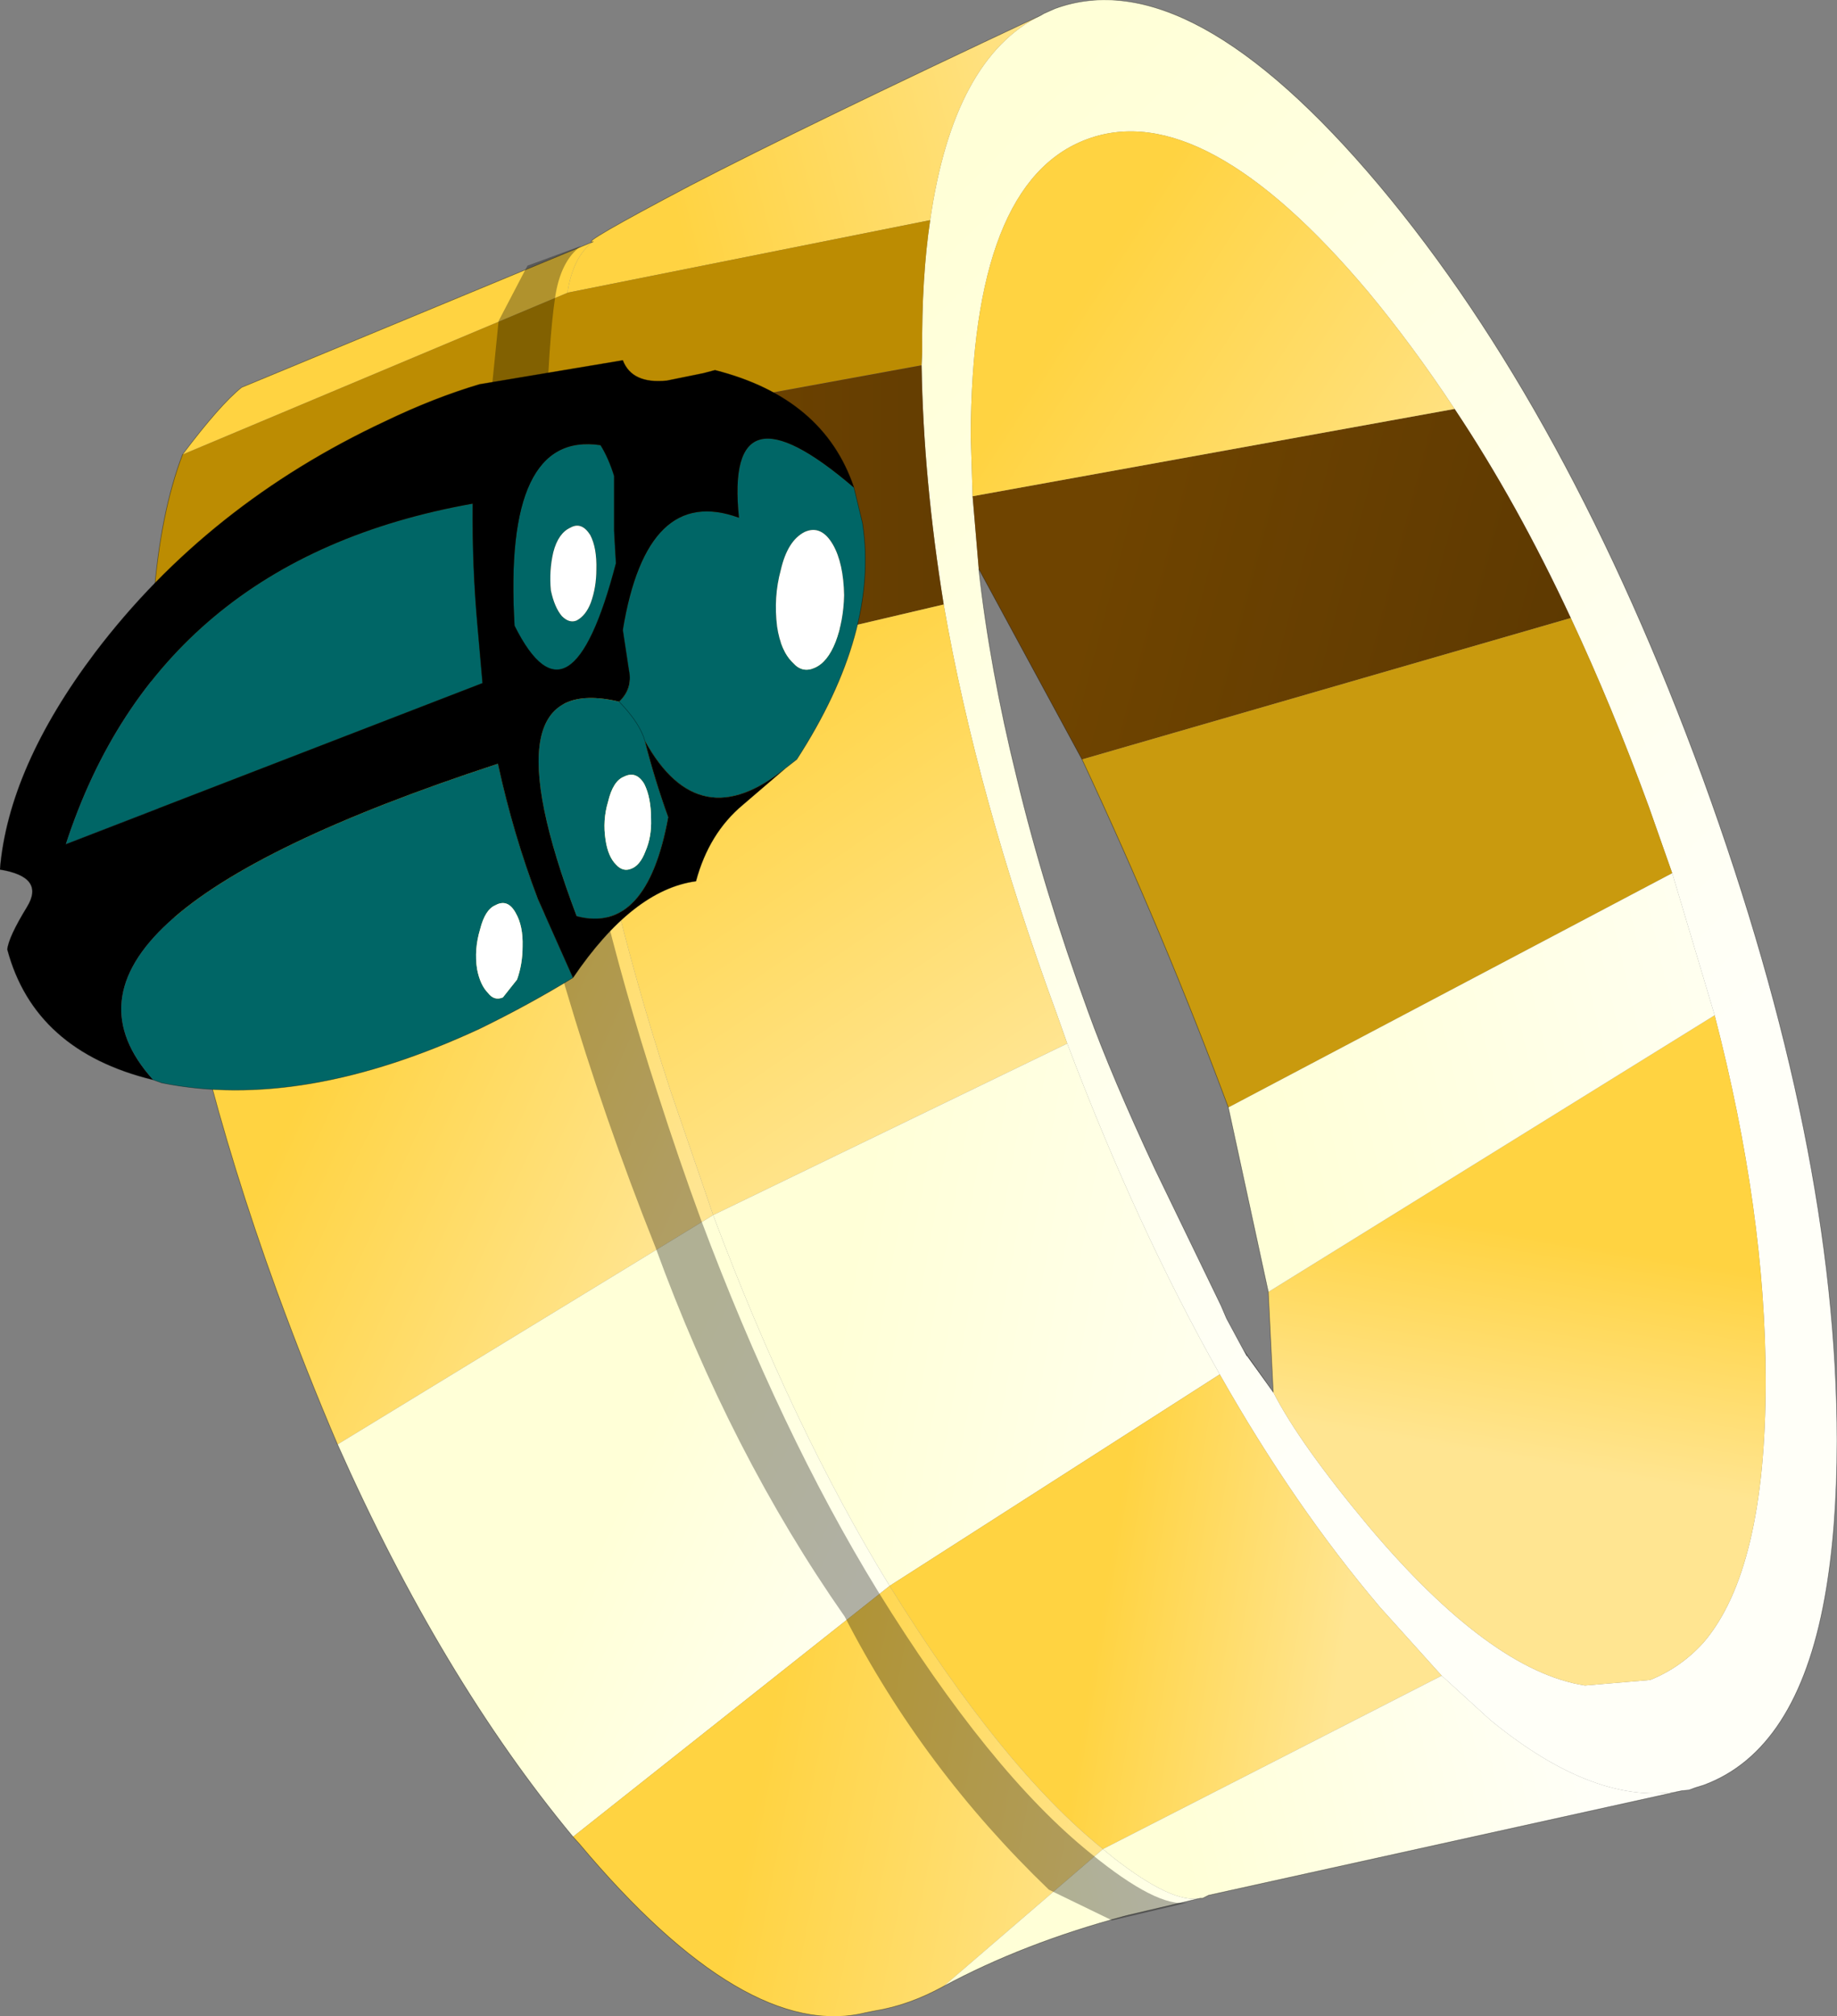
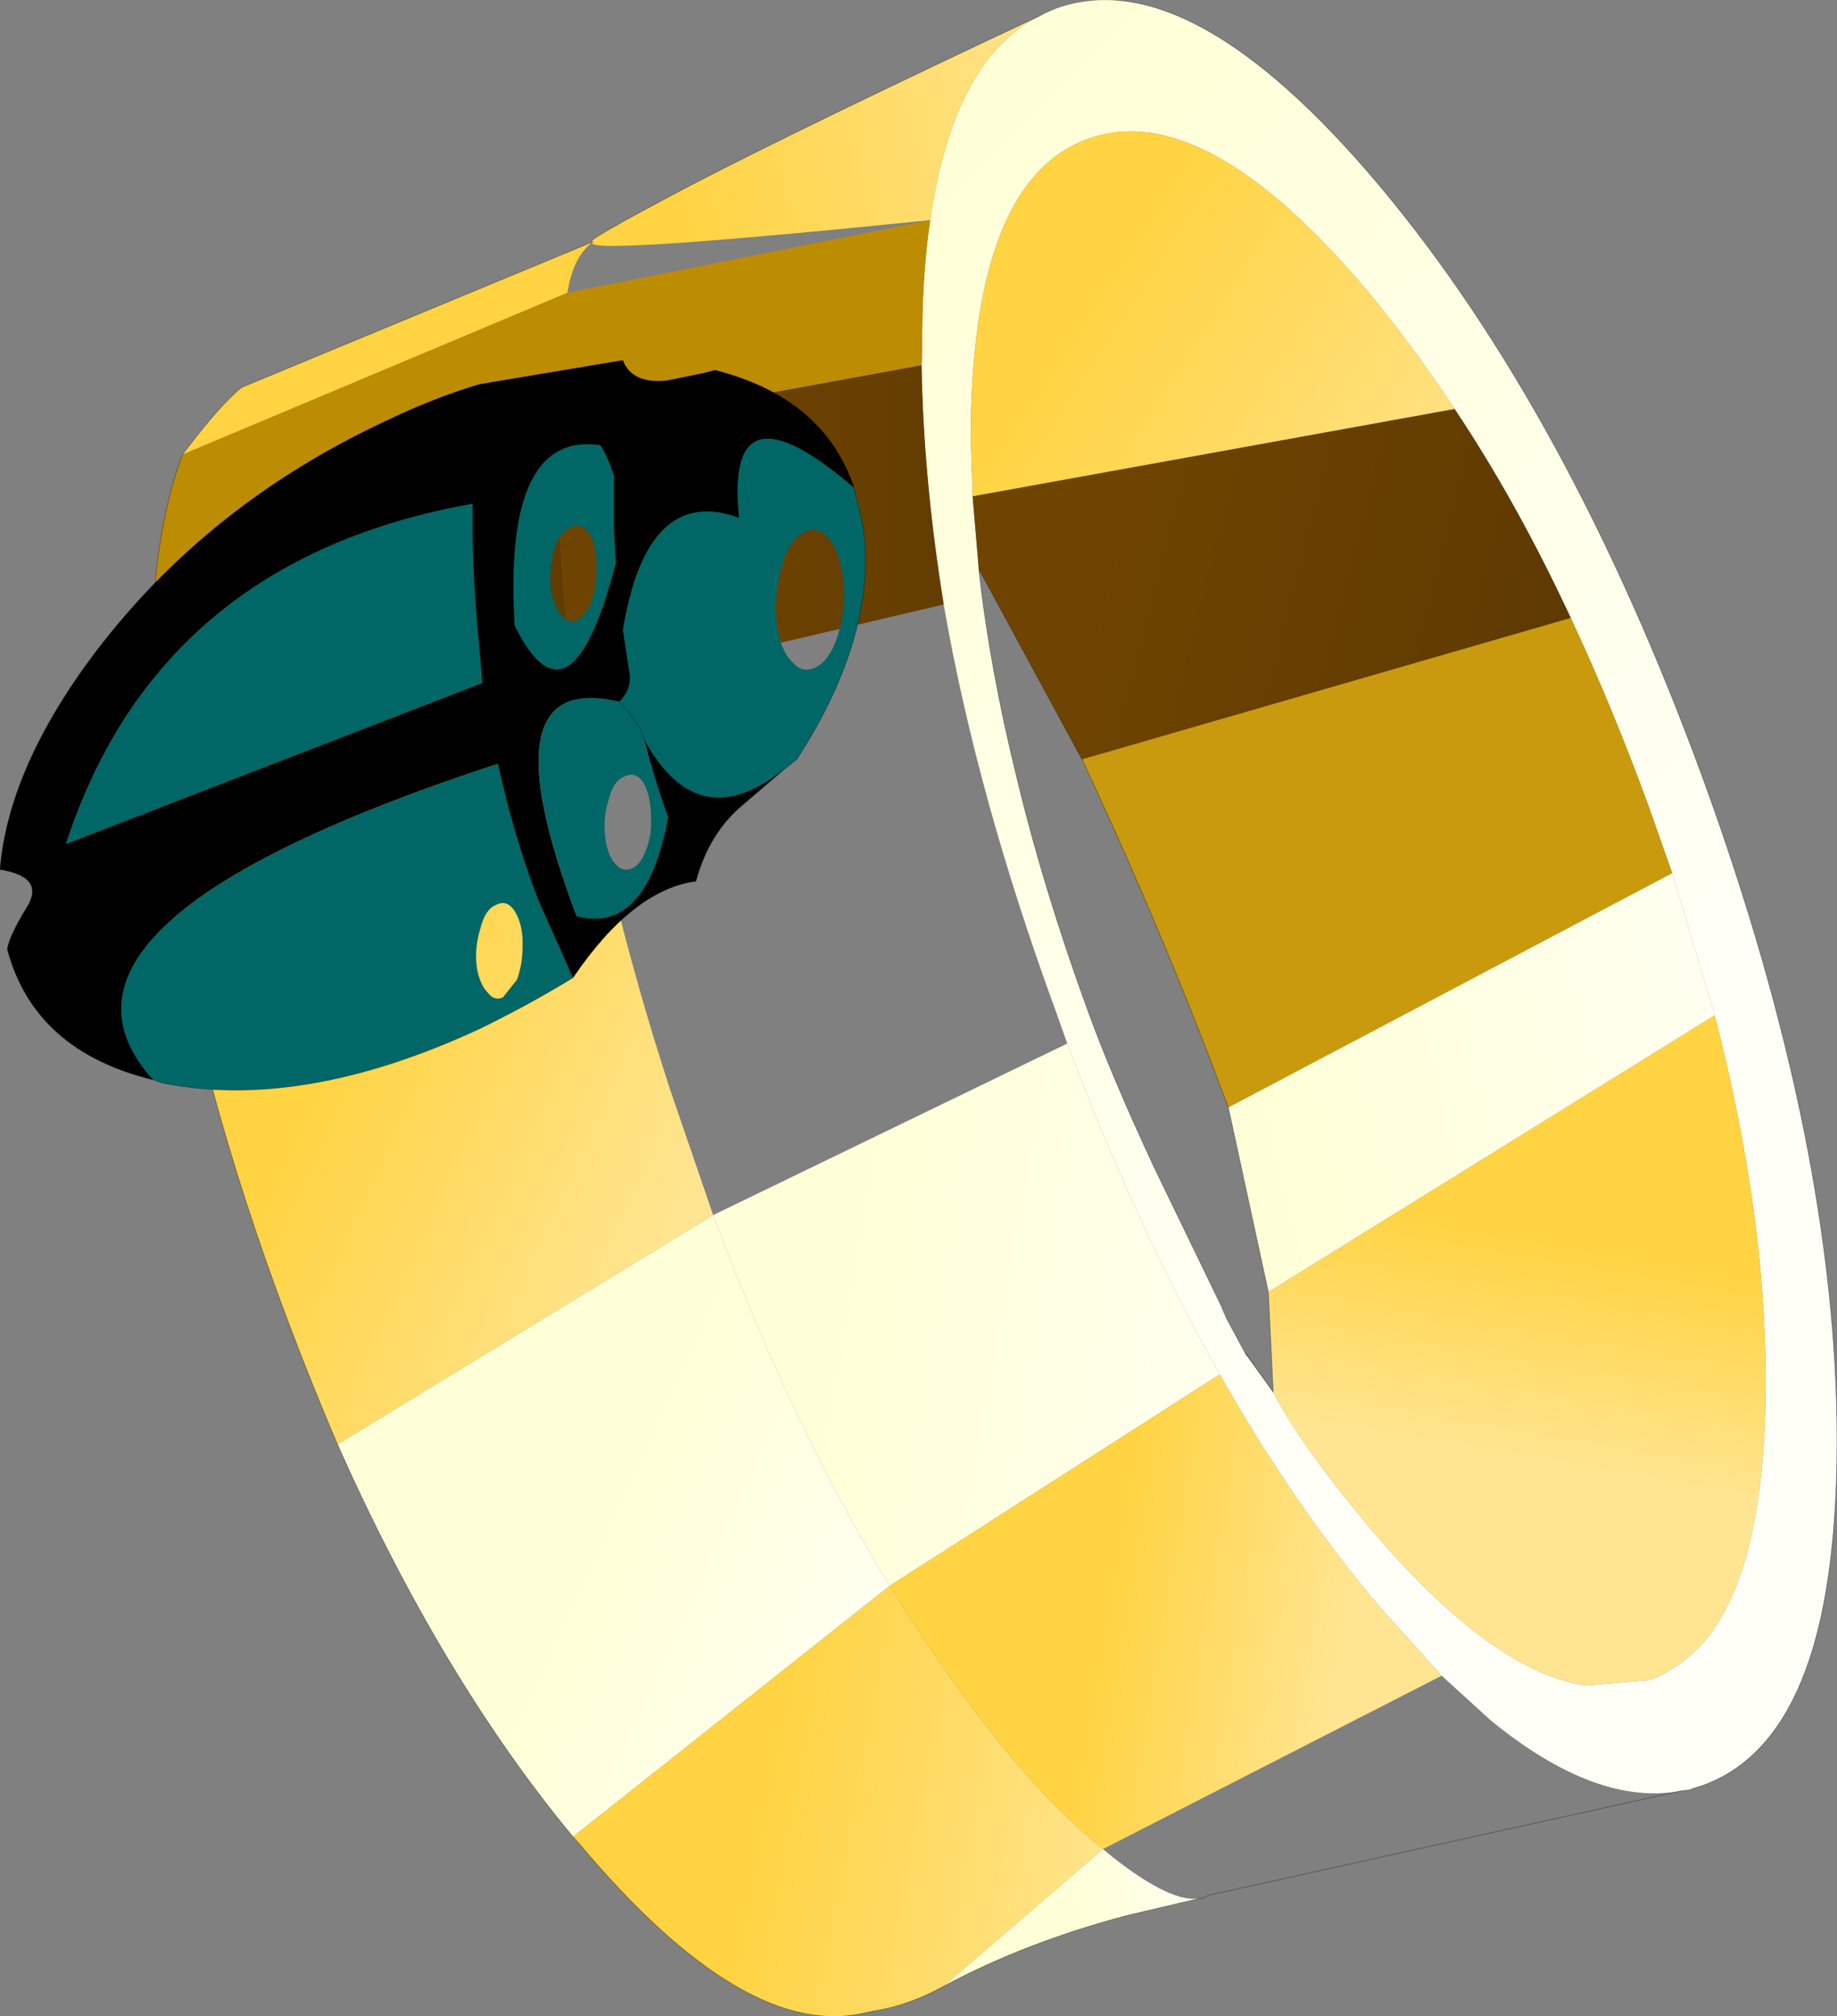
<svg xmlns="http://www.w3.org/2000/svg" xmlns:xlink="http://www.w3.org/1999/xlink" width="149.4px" height="163.95px">
  <rect width="100%" height="100%" fill="#808080" stroke="none" />
  <g transform="matrix(1, 0, 0, 1, -161.85, -99.5)">
    <use xlink:href="#object-0" width="149.4" height="163.95" transform="matrix(1, 0, 0, 1, 161.85, 99.5)" />
  </g>
  <defs>
    <g transform="matrix(1, 0, 0, 1, -161.85, -99.5)" id="object-0">
      <path fill-rule="evenodd" fill="url(#gradient-L4cd8354fef8bdb69137336dc401983c9)" stroke="none" d="M247.2 100.4L247.65 100.2Q258.55 96.2 274 114.55Q289.4 132.9 300.35 162.8Q311.25 192.75 311.25 216.65Q311.25 223.95 310.25 229.45Q308 241.85 300.4 244.65L299.75 244.85L299.2 245.05L298.65 245.1Q291.7 246.45 283.05 239.35L279.1 235.75L274.1 230.2Q267.1 221.95 261.05 211.25Q254.3 199.3 248.65 184.35L247.8 181.95Q241.3 164.25 238.6 148.65Q236.95 138.45 236.8 129.2L236.85 128.1Q236.8 122.1 237.5 117.4Q239.4 104.25 246.5 100.75L246.75 100.6L247.2 100.4M265.4 212.7Q267.55 216.9 273.15 223.6Q283.05 235.35 290.75 236.55L296.05 236.1Q298.55 235.1 300.4 233.05Q305.45 227.15 305.45 211.8Q305.45 198.05 301.3 182.05L297.85 170.5L295.95 165.1Q292.95 156.9 289.6 149.75Q285.25 140.4 280.15 132.75Q276.75 127.6 273.1 123.2Q259.75 107.35 250.3 110.8Q240.85 114.25 240.8 135L240.95 139.85L241.45 145.75Q242.35 153.85 244.55 162.75Q246.75 171.9 250.35 181.75Q252.25 187 255.8 194.6L261.15 205.65L261.6 206.7L263 209.3L263.25 209.75L265.4 212.7" />
-       <path fill-rule="evenodd" fill="url(#gradient-L9952348b9c31af63a4fd7bdfb4d5c963)" stroke="none" d="M246.5 100.75Q239.4 104.25 237.5 117.4L208 123.3Q208.45 120.35 210.1 119.15Q208.75 119.45 217.95 114.6Q227.2 109.8 246.5 100.75" />
+       <path fill-rule="evenodd" fill="url(#gradient-L9952348b9c31af63a4fd7bdfb4d5c963)" stroke="none" d="M246.5 100.75Q239.4 104.25 237.5 117.4Q208.45 120.35 210.1 119.15Q208.75 119.45 217.95 114.6Q227.2 109.8 246.5 100.75" />
      <path fill-rule="evenodd" fill="#bc8c02" stroke="none" d="M237.5 117.4Q236.8 122.1 236.85 128.1L236.8 129.2L207.25 134.6L174.35 148.15Q174.9 141.15 176.7 136.45L208 123.3L237.5 117.4" />
      <path fill-rule="evenodd" fill="url(#gradient-Lb1317eaa63c22ad4ded8768e00256091)" stroke="none" d="M236.8 129.2Q236.95 138.45 238.6 148.65L208.6 155.7Q207.1 144.7 207.25 134.6L236.8 129.2" />
-       <path fill-rule="evenodd" fill="url(#gradient-L7fe9ba504f2b20b247dd5229552f4b18)" stroke="none" d="M238.6 148.65Q241.3 164.25 247.8 181.95L248.65 184.35L219.85 198.3L216.35 188.1Q210.8 171.05 208.6 155.7L238.6 148.65" />
      <path fill-rule="evenodd" fill="url(#gradient-Lccaaea443982e459a95b2839619cbd70)" stroke="none" d="M248.65 184.35Q254.3 199.3 261.05 211.25L234.2 228.45Q226.35 215.65 219.85 198.3L248.65 184.35" />
      <path fill-rule="evenodd" fill="url(#gradient-L02585edbd9563d7357da55b3983b0880)" stroke="none" d="M261.05 211.25Q267.1 221.95 274.1 230.2L279.1 235.75L251.55 249.85Q243.35 243.25 234.2 228.45L261.05 211.25" />
-       <path fill-rule="evenodd" fill="url(#gradient-L0bd1cc405ffbdbee25ade07136020a8c)" stroke="none" d="M279.1 235.75L283.05 239.35Q291.7 246.45 298.65 245.1L260.15 253.6L259.65 253.85L259.45 253.85Q257.2 254.3 252.4 250.55L251.55 249.85L279.1 235.75" />
      <path fill-rule="evenodd" fill="url(#gradient-L1a1bd07e45c826e694122551cd6abfb7)" stroke="none" d="M301.3 182.05Q305.45 198.05 305.45 211.8Q305.45 227.15 300.4 233.05Q298.55 235.1 296.05 236.1L290.75 236.55Q283.05 235.35 273.15 223.6Q267.55 216.9 265.4 212.7L265 204.55L301.3 182.05" />
      <path fill-rule="evenodd" fill="url(#gradient-L9bcdd5f9539671e0619a32f0bc7aaa48)" stroke="none" d="M241.45 145.75L240.95 139.85L280.15 132.75Q285.25 140.4 289.6 149.75L249.85 161.25L241.45 145.75" />
      <path fill-rule="evenodd" fill="url(#gradient-L730f7ff50c18605130f0df836e87b189)" stroke="none" d="M240.95 139.85L240.8 135Q240.85 114.25 250.3 110.8Q259.75 107.35 273.1 123.2Q276.75 127.6 280.15 132.75L240.95 139.85" />
      <path fill-rule="evenodd" fill="#c99a0e" stroke="none" d="M289.6 149.75Q292.95 156.9 295.95 165.1L297.85 170.5L261.75 189.55Q256.5 175.45 249.85 161.25L289.6 149.75" />
      <path fill-rule="evenodd" fill="url(#gradient-L59abb2b4d85086a86bf877222aa8e818)" stroke="none" d="M297.85 170.5L301.3 182.05L265 204.55L261.75 189.55L297.85 170.5" />
      <path fill-rule="evenodd" fill="#ffd341" stroke="none" d="M210.1 119.15Q208.45 120.35 208 123.3L176.7 136.45Q179.75 132.4 181.5 131L210.1 119.15" />
      <path fill-rule="evenodd" fill="url(#gradient-Lb39848878a0b61e2d19e28192e3a44ff)" stroke="none" d="M207.25 134.6Q207.1 144.7 208.6 155.7L175 167.4Q174.15 160.6 174.15 154.2L174.35 148.15L207.25 134.6" />
      <path fill-rule="evenodd" fill="url(#gradient-L6e66d292c7e4e839a197af503d1ecb37)" stroke="none" d="M175 167.4L208.6 155.7Q210.8 171.05 216.35 188.1L219.85 198.3L189.3 216.95Q186.75 211 184.35 204.45Q177.1 184.5 175 167.4" />
      <path fill-rule="evenodd" fill="url(#gradient-L246cd9d3435a624b4b539a5c0e443929)" stroke="none" d="M189.3 216.95L219.85 198.3Q226.35 215.65 234.2 228.45L208.45 248.85Q197.75 235.95 189.3 216.95" />
      <path fill-rule="evenodd" fill="url(#gradient-Lfd569169c9d1ec0d4d7af5fba2a6c1d5)" stroke="none" d="M232.25 263.15Q222.5 265.55 208.95 249.4L208.45 248.85L234.2 228.45Q243.35 243.25 251.55 249.85L238.6 261Q235.8 262.55 233 263L232.25 263.15" />
      <path fill-rule="evenodd" fill="url(#gradient-Lc753902cf8832ec3d7728665a1fc6962)" stroke="none" d="M238.6 261L251.55 249.85L252.4 250.55Q257.2 254.3 259.45 253.85L253.7 255.2L253.3 255.3Q245.1 257.5 238.6 261" />
      <path fill="none" stroke="#000000" stroke-opacity="0.4" stroke-width="0.05" stroke-linecap="round" stroke-linejoin="round" d="M299.75 244.85L300.4 244.65Q308 241.85 310.25 229.45Q311.25 223.95 311.25 216.65Q311.25 192.75 300.35 162.8Q289.4 132.9 274 114.55Q258.55 96.2 247.65 100.2L247.2 100.4L246.75 100.6L246.5 100.75Q227.2 109.8 217.95 114.6Q208.75 119.45 210.1 119.15L181.5 131Q179.75 132.4 176.7 136.45Q174.9 141.15 174.35 148.15L174.15 154.2Q174.15 160.6 175 167.4Q177.1 184.5 184.35 204.45Q186.75 211 189.3 216.95Q197.75 235.95 208.45 248.85L208.95 249.4Q222.5 265.55 232.25 263.15L233 263Q235.8 262.55 238.6 261Q245.1 257.5 253.3 255.3L253.7 255.2L259.45 253.85L259.65 253.85L260.15 253.6L298.65 245.1L299.2 245.05L299.75 244.85M263.25 209.75L263 209.3L261.6 206.7L261.15 205.65L255.8 194.6Q252.25 187 250.35 181.75Q246.75 171.9 244.55 162.75Q242.35 153.85 241.45 145.75L249.85 161.25Q256.5 175.45 261.75 189.55L265 204.55L265.4 212.7L263 209.3" />
-       <path fill-rule="evenodd" fill="#000000" fill-opacity="0.31" stroke="none" d="M207.6 156.05Q209.8 171.4 215.35 188.45Q217.05 193.75 218.85 198.65Q225.35 216 233.2 228.8Q242.35 243.6 250.55 250.2Q256 254.65 258.45 254.2L252.3 255.65L247.15 253.15Q236.9 243.3 230.55 230.95Q221.25 217.65 215.15 200.9Q206.85 180.1 202.45 157.95L201.25 137L202.4 125.6L204.75 121.1L209.1 119.5Q207.45 120.7 207 123.65Q206.45 127.35 206.25 134.95Q206.1 145.05 207.6 156.05" />
      <path fill-rule="evenodd" fill="#006666" stroke="none" d="M231.3 139.15L232 142.05Q233.35 150.9 226.65 161.25L225.75 161.95Q218.7 167.7 214.3 159.75Q213.9 158.3 212.2 156.55Q213.3 155.5 213 154.05L212.5 150.75Q214.45 138.85 221.95 141.6Q220.75 130.1 231.3 139.15M212.2 156.55Q213.9 158.3 214.3 159.75Q215.1 162.9 216.2 165.95Q214.45 175.5 208.75 174Q201.15 153.95 212.2 156.55M208.45 179Q204.85 181.2 200.85 183.15Q186.4 189.85 175 187.55L174.3 187.3Q162.8 174.55 202.35 161.6Q203.6 167.35 205.6 172.6L208.45 179M226.35 153.4Q227.1 154.25 228.1 153.8Q229.15 153.35 229.8 151.7Q230.45 150 230.5 147.9Q230.45 145.3 229.6 143.8Q228.65 142.15 227.3 142.75Q225.9 143.45 225.35 145.85Q224.75 148.05 225.05 150.45Q225.35 152.45 226.35 153.4M211.8 138.2L211.8 142.65L211.95 145.3Q208.25 159.5 203.7 150.4Q202.75 134.5 210.7 135.7Q211.35 136.75 211.8 138.2M210.35 145.8Q210.4 144.05 209.85 143Q209.15 141.9 208.25 142.4Q207.25 142.85 206.85 144.4Q206.5 145.9 206.65 147.5Q206.95 148.9 207.55 149.6Q208.15 150.2 208.75 149.95Q209.5 149.55 209.9 148.5Q210.35 147.25 210.35 145.8M200.7 150.5L201.1 155.05L167.2 168.15Q174.75 145 200.3 140.45Q200.25 145.6 200.7 150.5M211.95 169.8Q212.5 170.4 213.15 170.15Q213.9 169.9 214.35 168.7Q214.85 167.55 214.8 166.1Q214.8 164.35 214.25 163.25Q213.6 162.15 212.6 162.65Q211.7 163 211.3 164.7Q210.85 166.2 211.1 167.8Q211.3 169.15 211.95 169.8M202.15 173.1Q201.3 173.45 200.9 175.05Q200.4 176.7 200.65 178.3Q200.9 179.6 201.55 180.25Q202.05 180.9 202.75 180.6L203.9 179.15Q204.35 177.9 204.35 176.45Q204.4 174.8 203.8 173.75Q203.15 172.55 202.15 173.1" />
      <path fill-rule="evenodd" fill="#000000" stroke="none" d="M231.3 139.15Q220.75 130.1 221.95 141.6Q214.45 138.85 212.5 150.75L213 154.05Q213.3 155.5 212.2 156.55Q201.15 153.95 208.75 174Q207.3 173.6 205.6 172.6Q203.6 167.35 202.35 161.6L201.9 159.45Q208.3 151.3 213 154.05Q208.3 151.3 201.9 159.45L201.1 155.05L200.7 150.5L203.7 150.4Q202.75 134.5 210.7 135.7Q211.35 136.75 211.8 138.2Q211.9 133.55 212.5 128.8L200.85 130.75Q197.15 131.85 193.2 133.75Q178.75 140.5 169.6 152.55Q162.55 161.9 161.85 170.2Q165.55 170.8 164.05 173.25Q162.55 175.7 162.45 176.7Q164.65 184.95 174.3 187.3Q162.8 174.55 202.35 161.6L201.9 159.45L201.1 155.05L167.2 168.15Q174.75 145 200.3 140.45Q200.25 145.6 200.7 150.5L203.7 150.4Q208.25 159.5 211.95 145.3L211.8 142.65L211.8 138.2Q211.9 133.55 212.5 128.8Q213.25 130.75 216.1 130.45L219.05 129.85L220 129.6Q228.85 131.85 231.3 139.15M214.3 159.75Q218.7 167.7 225.75 161.95L222.25 164.95Q219.5 167.25 218.45 171.15Q213.3 171.85 208.45 179L205.6 172.6Q207.3 173.6 208.75 174Q214.45 175.5 216.2 165.95Q217.15 168.65 218.45 171.15Q217.15 168.65 216.2 165.95Q215.1 162.9 214.3 159.75M219.05 129.85Q212.7 132 211.8 142.65Q212.7 132 219.05 129.85M212.5 150.75L211.95 145.3L212.5 150.75M162.45 176.7Q181.8 165.8 201.1 155.05Q181.8 165.8 162.45 176.7M210.7 135.7Q206.25 127.05 200.4 136.4Q200.55 133.6 200.85 130.75Q200.55 133.6 200.4 136.4Q206.25 127.05 210.7 135.7M200.3 140.45L200.4 136.4L200.3 140.45M161.85 170.2L167.2 168.15L161.85 170.2" />
-       <path fill-rule="evenodd" fill="#ffffff" stroke="none" d="M226.35 153.4Q225.35 152.45 225.05 150.45Q224.75 148.05 225.35 145.85Q225.9 143.45 227.3 142.75Q228.65 142.15 229.6 143.8Q230.45 145.3 230.5 147.9Q230.45 150 229.8 151.7Q229.15 153.35 228.1 153.8Q227.1 154.25 226.35 153.4M210.35 145.8Q210.35 147.25 209.9 148.5Q209.5 149.55 208.75 149.95Q208.15 150.2 207.55 149.6Q206.95 148.9 206.65 147.5Q206.5 145.9 206.85 144.4Q207.25 142.85 208.25 142.4Q209.15 141.9 209.85 143Q210.4 144.05 210.35 145.8M211.95 169.8Q211.3 169.15 211.1 167.8Q210.85 166.2 211.3 164.7Q211.7 163 212.6 162.65Q213.6 162.15 214.25 163.25Q214.8 164.35 214.8 166.1Q214.85 167.55 214.35 168.7Q213.9 169.9 213.15 170.15Q212.5 170.4 211.95 169.8M202.15 173.1Q203.15 172.55 203.8 173.75Q204.4 174.8 204.35 176.45Q204.35 177.9 203.9 179.15L202.75 180.6Q202.05 180.9 201.55 180.25Q200.9 179.6 200.65 178.3Q200.4 176.7 200.9 175.05Q201.3 173.45 202.15 173.1" />
      <path fill="none" stroke="#000000" stroke-opacity="0.4" stroke-width="0.05" stroke-linecap="round" stroke-linejoin="round" d="M225.75 161.95L226.65 161.25Q233.35 150.9 232 142.05L231.3 139.15Q228.85 131.85 220 129.6L219.05 129.85L216.1 130.45Q213.25 130.75 212.5 128.8L200.85 130.75Q197.15 131.85 193.2 133.75Q178.75 140.5 169.6 152.55Q162.55 161.9 161.85 170.2Q165.55 170.8 164.05 173.25Q162.55 175.7 162.45 176.7Q164.65 184.95 174.3 187.3L175 187.55Q186.4 189.85 200.85 183.15Q204.85 181.2 208.45 179Q213.3 171.85 218.45 171.15Q219.5 167.25 222.25 164.95L225.75 161.95Q218.7 167.7 214.3 159.75Q213.9 158.3 212.2 156.55Q213.3 155.5 213 154.05L212.5 150.75L211.95 145.3Q208.25 159.5 203.7 150.4L200.7 150.5L201.1 155.05L201.9 159.45Q208.3 151.3 213 154.05M216.2 165.95Q217.15 168.65 218.45 171.15M212.5 128.8Q211.9 133.55 211.8 138.2L211.8 142.65Q212.7 132 219.05 129.85M211.8 138.2Q211.35 136.75 210.7 135.7Q206.25 127.05 200.4 136.4Q200.55 133.6 200.85 130.75M211.95 145.3L211.8 142.65M201.9 159.45L202.35 161.6Q203.6 167.35 205.6 172.6Q207.3 173.6 208.75 174Q214.45 175.5 216.2 165.95Q215.1 162.9 214.3 159.75M200.7 150.5Q200.25 145.6 200.3 140.45L200.4 136.4M167.2 168.15L201.1 155.05Q181.8 165.8 162.45 176.7M205.6 172.6L208.45 179M167.2 168.15L161.85 170.2" />
    </g>
    <linearGradient gradientTransform="matrix(0.04, 0.041, -0.035, 0.035, 260.65, 158.85)" gradientUnits="userSpaceOnUse" spreadMethod="pad" id="gradient-L4cd8354fef8bdb69137336dc401983c9" x1="-819.2" x2="819.2">
      <stop offset="0" stop-color="#ffffd7" stop-opacity="1" />
      <stop offset="1" stop-color="#fffff8" stop-opacity="1" />
    </linearGradient>
    <linearGradient gradientTransform="matrix(0.019, -0.005, 0.002, 0.008, 232.05, 111.55)" gradientUnits="userSpaceOnUse" spreadMethod="pad" id="gradient-L9952348b9c31af63a4fd7bdfb4d5c963" x1="-819.2" x2="819.2">
      <stop offset="0" stop-color="#ffd342" stop-opacity="1" />
      <stop offset="1" stop-color="#ffe388" stop-opacity="1" />
    </linearGradient>
    <linearGradient gradientTransform="matrix(0.029, -0, 0, 0.016, 239.85, 142.35)" gradientUnits="userSpaceOnUse" spreadMethod="pad" id="gradient-Lb1317eaa63c22ad4ded8768e00256091" x1="-819.2" x2="819.2">
      <stop offset="0" stop-color="#6f4400" stop-opacity="1" />
      <stop offset="1" stop-color="#573502" stop-opacity="1" />
    </linearGradient>
    <linearGradient gradientTransform="matrix(0.014, 0.02, -0.022, 0.015, 229.35, 173.6)" gradientUnits="userSpaceOnUse" spreadMethod="pad" id="gradient-L7fe9ba504f2b20b247dd5229552f4b18" x1="-819.2" x2="819.2">
      <stop offset="0" stop-color="#ffd341" stop-opacity="1" />
      <stop offset="1" stop-color="#ffe591" stop-opacity="1" />
    </linearGradient>
    <linearGradient gradientTransform="matrix(0.027, 0.005, -0.005, 0.028, 252.7, 208.4)" gradientUnits="userSpaceOnUse" spreadMethod="pad" id="gradient-Lccaaea443982e459a95b2839619cbd70" x1="-819.2" x2="819.2">
      <stop offset="0" stop-color="#ffffd7" stop-opacity="1" />
      <stop offset="1" stop-color="#fffff8" stop-opacity="1" />
    </linearGradient>
    <linearGradient gradientTransform="matrix(0.012, 0.002, -0.004, 0.024, 261.35, 231.35)" gradientUnits="userSpaceOnUse" spreadMethod="pad" id="gradient-L02585edbd9563d7357da55b3983b0880" x1="-819.2" x2="819.2">
      <stop offset="0" stop-color="#ffd341" stop-opacity="1" />
      <stop offset="1" stop-color="#ffe591" stop-opacity="1" />
    </linearGradient>
    <linearGradient gradientTransform="matrix(0.02, -0.005, 0.002, 0.009, 274.15, 244.65)" gradientUnits="userSpaceOnUse" spreadMethod="pad" id="gradient-L0bd1cc405ffbdbee25ade07136020a8c" x1="-819.2" x2="819.2">
      <stop offset="0" stop-color="#ffffd7" stop-opacity="1" />
      <stop offset="1" stop-color="#fffff8" stop-opacity="1" />
    </linearGradient>
    <linearGradient gradientTransform="matrix(-0.002, 0.011, -0.029, -0.005, 282.9, 208.55)" gradientUnits="userSpaceOnUse" spreadMethod="pad" id="gradient-L1a1bd07e45c826e694122551cd6abfb7" x1="-819.2" x2="819.2">
      <stop offset="0" stop-color="#ffd341" stop-opacity="1" />
      <stop offset="1" stop-color="#ffe591" stop-opacity="1" />
    </linearGradient>
    <linearGradient gradientTransform="matrix(0.032, 0.009, -0.006, 0.023, 277.3, 152.05)" gradientUnits="userSpaceOnUse" spreadMethod="pad" id="gradient-L9bcdd5f9539671e0619a32f0bc7aaa48" x1="-819.2" x2="819.2">
      <stop offset="0" stop-color="#6f4400" stop-opacity="1" />
      <stop offset="1" stop-color="#573502" stop-opacity="1" />
    </linearGradient>
    <linearGradient gradientTransform="matrix(0.02, 0.013, -0.011, 0.017, 265.3, 135.55)" gradientUnits="userSpaceOnUse" spreadMethod="pad" id="gradient-L730f7ff50c18605130f0df836e87b189" x1="-819.2" x2="819.2">
      <stop offset="0" stop-color="#ffd341" stop-opacity="1" />
      <stop offset="1" stop-color="#ffe591" stop-opacity="1" />
    </linearGradient>
    <linearGradient gradientTransform="matrix(0.03, -0.008, 0.003, 0.013, 288.95, 184.1)" gradientUnits="userSpaceOnUse" spreadMethod="pad" id="gradient-L59abb2b4d85086a86bf877222aa8e818" x1="-819.2" x2="819.2">
      <stop offset="0" stop-color="#ffffd7" stop-opacity="1" />
      <stop offset="1" stop-color="#fffff8" stop-opacity="1" />
    </linearGradient>
    <linearGradient gradientTransform="matrix(0.022, -0.002, 0.002, 0.018, 204.95, 149.7)" gradientUnits="userSpaceOnUse" spreadMethod="pad" id="gradient-Lb39848878a0b61e2d19e28192e3a44ff" x1="-819.2" x2="819.2">
      <stop offset="0" stop-color="#6f4400" stop-opacity="1" />
      <stop offset="1" stop-color="#573502" stop-opacity="1" />
    </linearGradient>
    <linearGradient gradientTransform="matrix(0.018, 0.008, -0.016, 0.035, 204.05, 188.65)" gradientUnits="userSpaceOnUse" spreadMethod="pad" id="gradient-L6e66d292c7e4e839a197af503d1ecb37" x1="-819.2" x2="819.2">
      <stop offset="0" stop-color="#ffd341" stop-opacity="1" />
      <stop offset="1" stop-color="#ffe591" stop-opacity="1" />
    </linearGradient>
    <linearGradient gradientTransform="matrix(0.017, 0.008, -0.013, 0.028, 225.65, 228.95)" gradientUnits="userSpaceOnUse" spreadMethod="pad" id="gradient-L246cd9d3435a624b4b539a5c0e443929" x1="-819.2" x2="819.2">
      <stop offset="0" stop-color="#ffffd7" stop-opacity="1" />
      <stop offset="1" stop-color="#fffff8" stop-opacity="1" />
    </linearGradient>
    <linearGradient gradientTransform="matrix(0.019, 0.003, -0.004, 0.021, 239, 247.25)" gradientUnits="userSpaceOnUse" spreadMethod="pad" id="gradient-Lfd569169c9d1ec0d4d7af5fba2a6c1d5" x1="-819.2" x2="819.2">
      <stop offset="0" stop-color="#ffd341" stop-opacity="1" />
      <stop offset="1" stop-color="#ffe591" stop-opacity="1" />
    </linearGradient>
    <linearGradient gradientTransform="matrix(0.008, -0.003, 0.001, 0.004, 255.85, 251.7)" gradientUnits="userSpaceOnUse" spreadMethod="pad" id="gradient-Lc753902cf8832ec3d7728665a1fc6962" x1="-819.2" x2="819.2">
      <stop offset="0" stop-color="#ffffd7" stop-opacity="1" />
      <stop offset="1" stop-color="#fffff8" stop-opacity="1" />
    </linearGradient>
  </defs>
</svg>